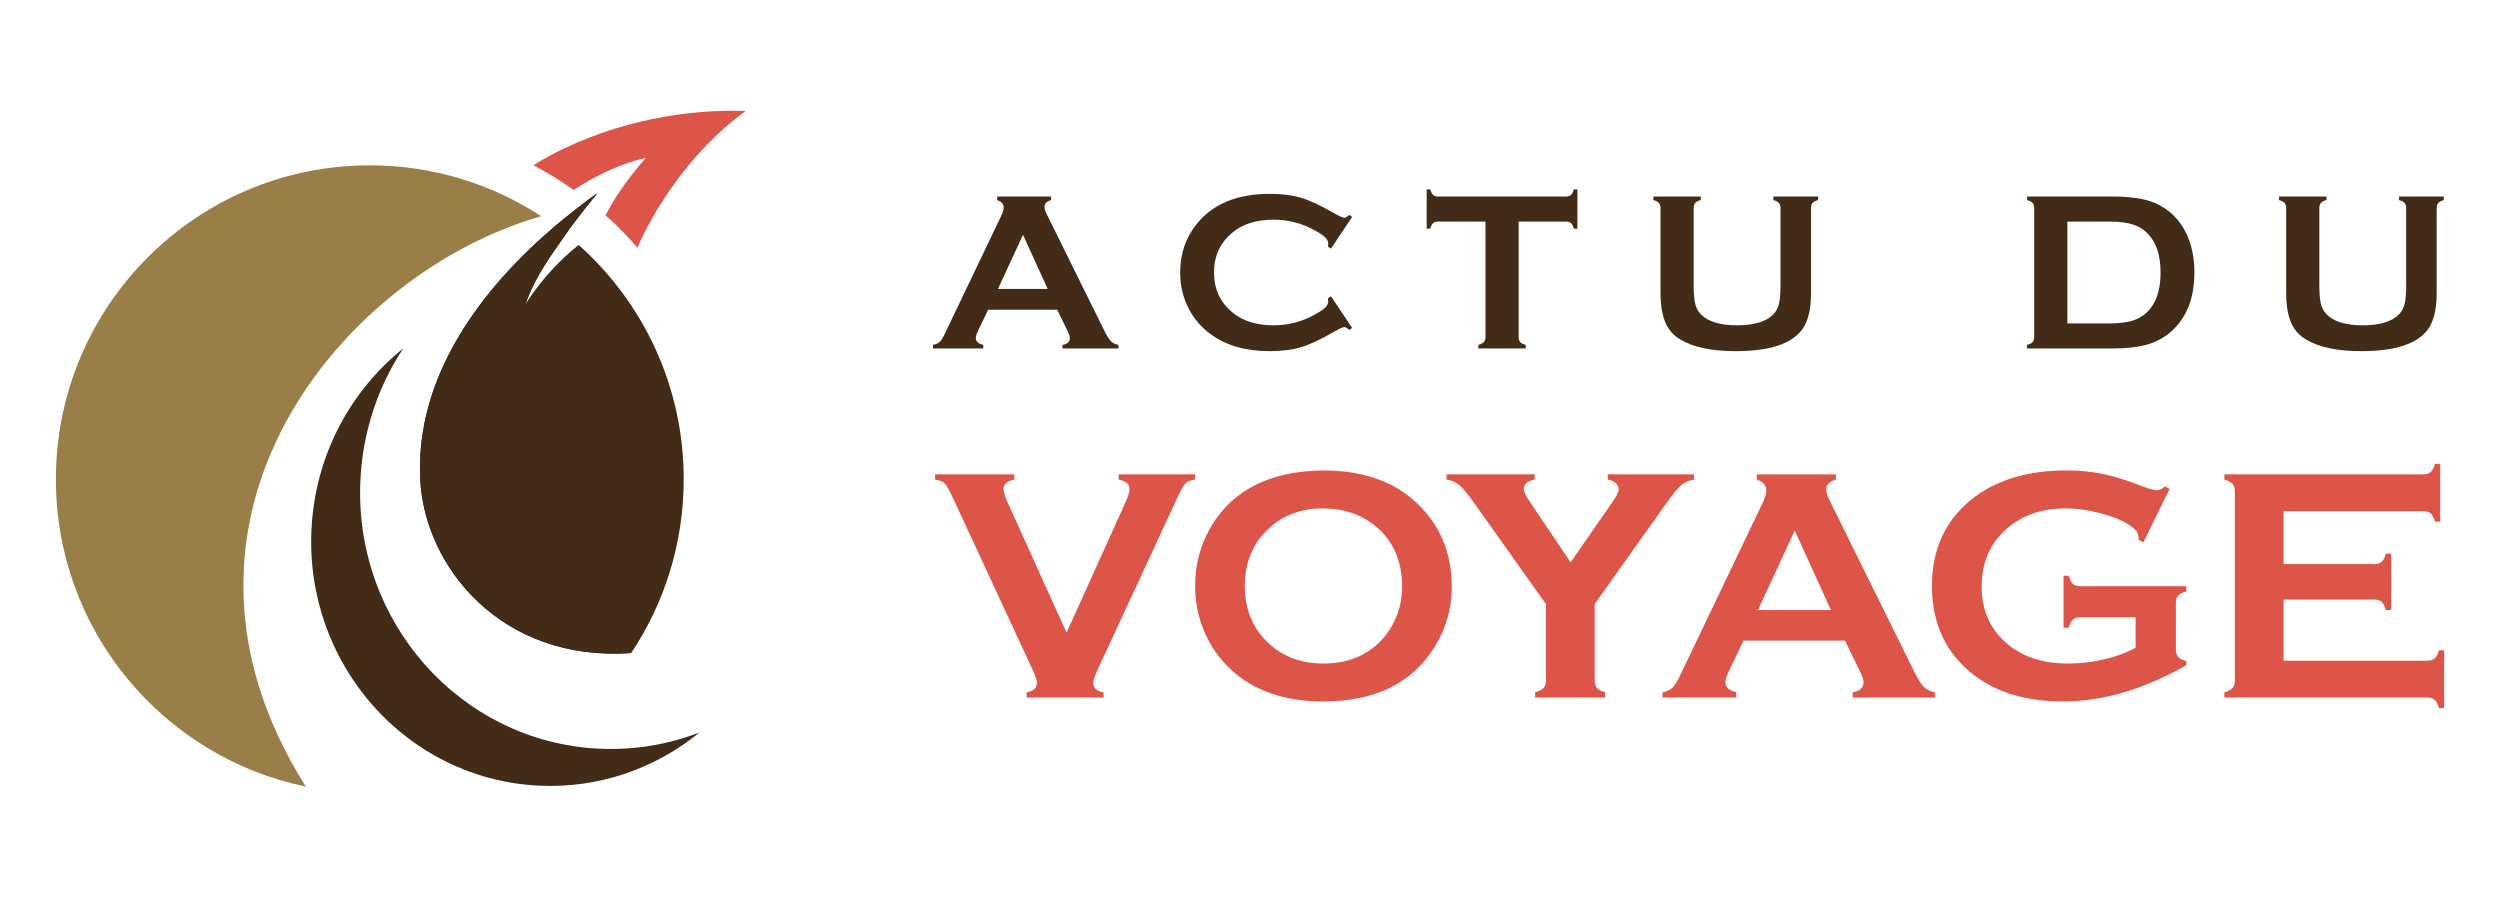
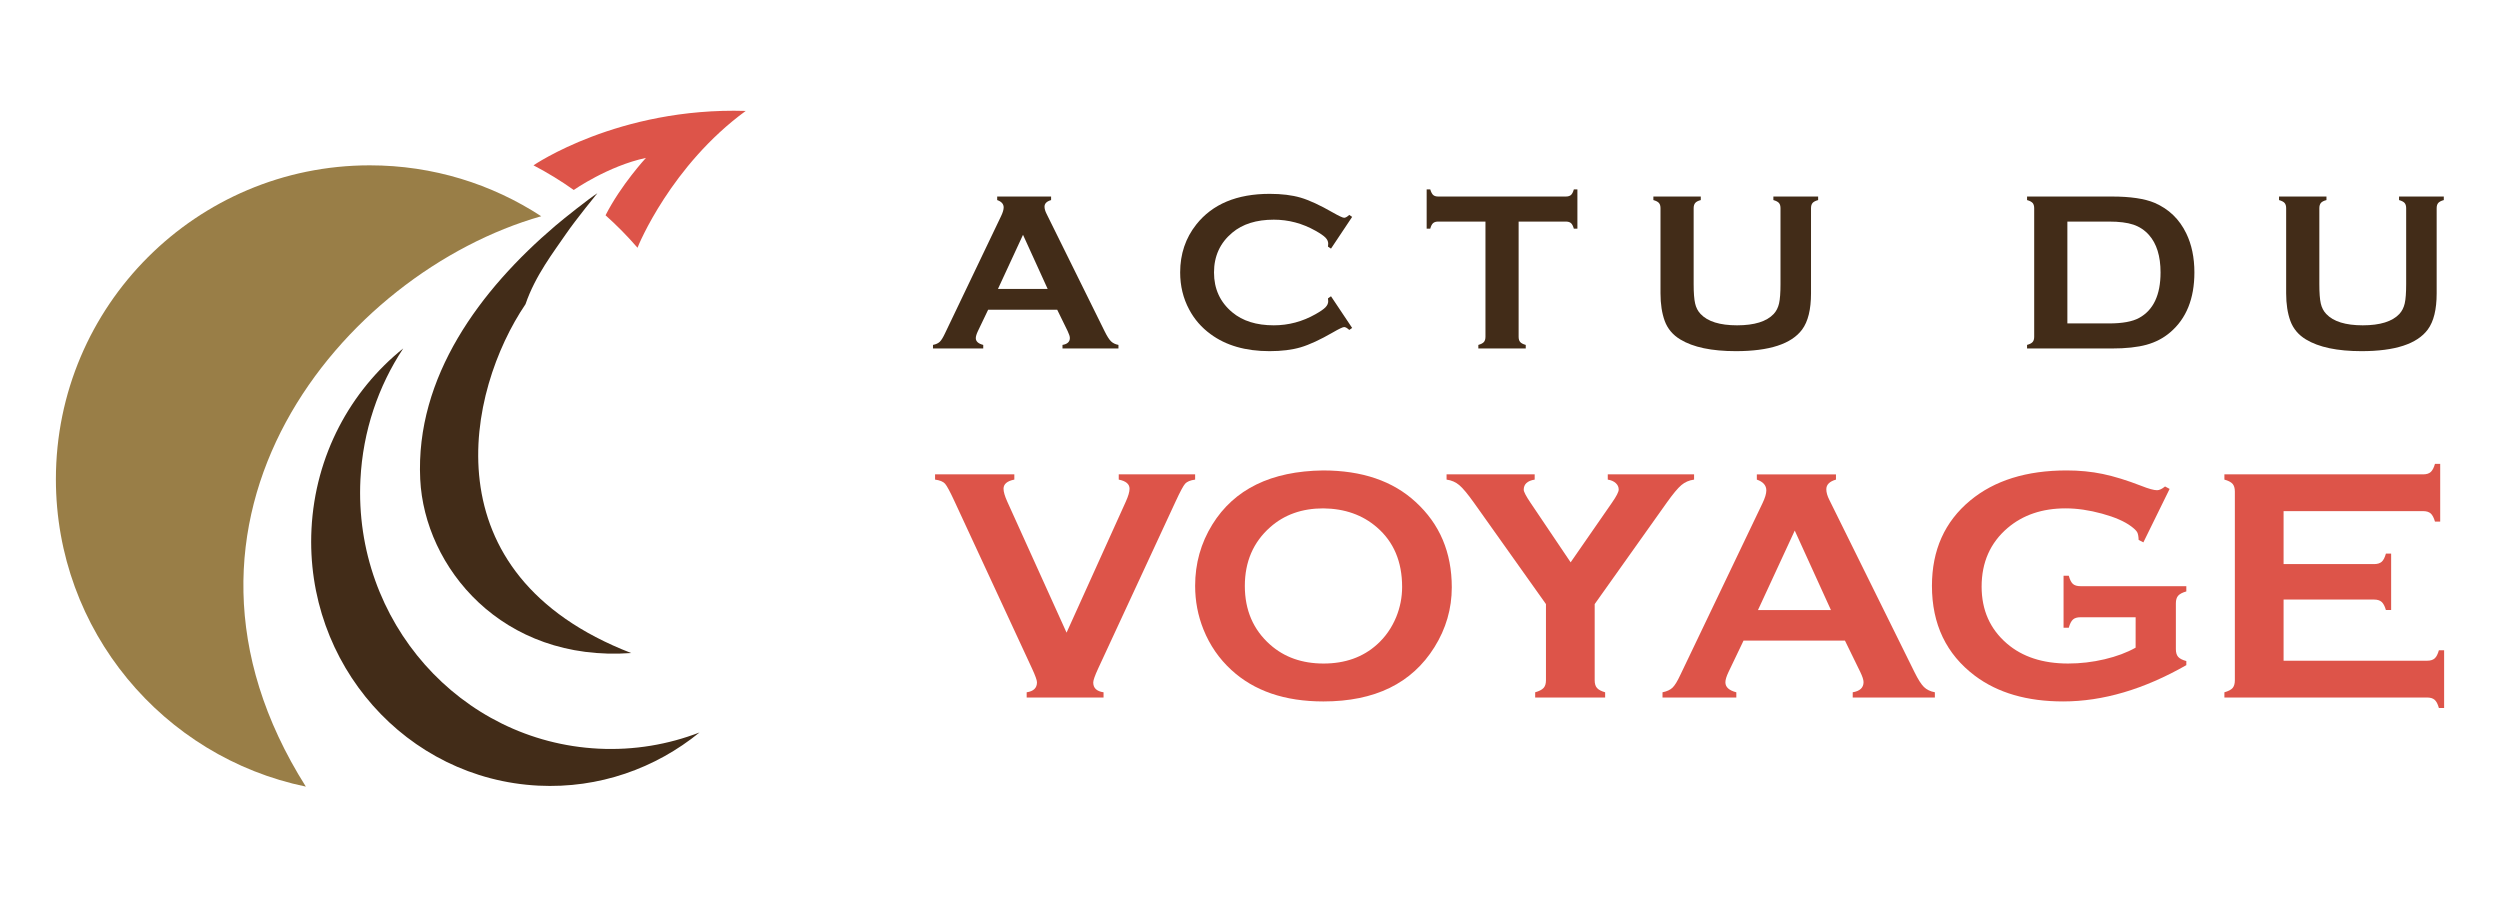
<svg xmlns="http://www.w3.org/2000/svg" version="1.1" id="Calque_1" x="0px" y="0px" width="216.579px" height="77.741px" viewBox="0 0 216.579 77.741" enable-background="new 0 0 216.579 77.741" xml:space="preserve">
  <g>
    <g>
      <g>
        <g>
          <path fill="#DD5449" d="M92.398,54.807l5.131-11.346c0.217-0.482,0.326-0.854,0.326-1.119c0-0.406-0.313-0.67-0.936-0.793      v-0.454h6.617v0.454c-0.416,0.056-0.703,0.175-0.865,0.354c-0.16,0.18-0.438,0.699-0.834,1.558L95.133,57.92      c-0.283,0.614-0.424,1.015-0.424,1.204c0,0.481,0.297,0.765,0.893,0.85v0.453h-6.66v-0.453c0.596-0.085,0.893-0.373,0.893-0.864      c0-0.18-0.143-0.576-0.426-1.19L82.705,43.46c-0.396-0.859-0.676-1.378-0.836-1.558c-0.16-0.179-0.449-0.297-0.863-0.354v-0.454      h6.867v0.454c-0.623,0.123-0.936,0.387-0.936,0.793c0,0.264,0.109,0.637,0.326,1.119L92.398,54.807z" />
          <path fill="#DD5449" d="M114.619,40.755c3.373,0,6.047,0.912,8.021,2.733c2.088,1.908,3.131,4.372,3.131,7.393      c0,1.85-0.5,3.579-1.502,5.184c-1.955,3.134-5.162,4.702-9.623,4.702c-3.344,0-6.004-0.911-7.977-2.733      c-1.059-0.973-1.863-2.139-2.41-3.499c-0.482-1.199-0.723-2.459-0.723-3.781c0-1.936,0.496-3.706,1.488-5.311      C106.924,42.375,110.123,40.812,114.619,40.755z M114.633,44.041c-1.842,0-3.379,0.548-4.607,1.642      c-1.455,1.292-2.184,2.985-2.184,5.079c0,2.094,0.729,3.787,2.184,5.079c1.229,1.094,2.773,1.642,4.637,1.642      c1.861,0,3.402-0.547,4.621-1.642c0.729-0.651,1.285-1.448,1.674-2.391c0.34-0.839,0.51-1.707,0.51-2.603      c0-2.188-0.729-3.909-2.184-5.164C118.045,44.607,116.496,44.06,114.633,44.041z" />
          <path fill="#DD5449" d="M138.15,52.333v6.606c0,0.293,0.068,0.515,0.203,0.666c0.133,0.151,0.369,0.274,0.703,0.369v0.453      h-6.061v-0.453c0.338-0.095,0.58-0.217,0.721-0.369c0.143-0.151,0.213-0.373,0.213-0.666v-6.606l-6.244-8.789      c-0.539-0.755-0.961-1.262-1.27-1.521c-0.307-0.259-0.672-0.417-1.096-0.474v-0.454h7.633v0.454      c-0.633,0.104-0.949,0.396-0.949,0.877c0,0.17,0.193,0.542,0.58,1.118l3.484,5.172l3.584-5.172      c0.387-0.557,0.58-0.934,0.58-1.133c0-0.217-0.084-0.403-0.254-0.558c-0.17-0.156-0.402-0.258-0.693-0.304v-0.454h7.477v0.454      c-0.426,0.056-0.791,0.215-1.098,0.474c-0.309,0.259-0.73,0.767-1.268,1.521L138.15,52.333z" />
          <path fill="#DD5449" d="M159.832,55.498h-8.787l-1.301,2.719c-0.18,0.378-0.27,0.676-0.27,0.893      c0,0.416,0.316,0.704,0.947,0.864v0.453h-6.395v-0.453c0.377-0.076,0.666-0.208,0.863-0.397c0.199-0.188,0.426-0.556,0.68-1.104      l7.109-14.856c0.229-0.472,0.342-0.85,0.342-1.133c0-0.435-0.275-0.747-0.822-0.935v-0.454h6.855v0.454      c-0.559,0.16-0.836,0.438-0.836,0.835c0,0.274,0.088,0.585,0.268,0.935l7.365,14.898c0.311,0.633,0.586,1.064,0.822,1.296      s0.553,0.385,0.949,0.46v0.453h-7.117v-0.453c0.625-0.104,0.938-0.397,0.938-0.878c0-0.199-0.096-0.491-0.283-0.878      L159.832,55.498z M158.617,52.85l-3.135-6.886l-3.186,6.886H158.617z" />
-           <path fill="#DD5449" d="M185.014,53.473h-4.773c-0.293,0-0.512,0.066-0.658,0.198c-0.146,0.133-0.268,0.369-0.361,0.708h-0.453      v-4.503h0.453c0.094,0.35,0.215,0.587,0.361,0.715s0.365,0.191,0.658,0.191h9.164v0.454c-0.336,0.095-0.57,0.218-0.705,0.368      c-0.135,0.151-0.201,0.373-0.201,0.666v3.965c0,0.292,0.064,0.514,0.195,0.666c0.129,0.151,0.367,0.274,0.711,0.368v0.354      c-3.672,2.095-7.229,3.144-10.672,3.144c-3.123,0-5.67-0.741-7.643-2.224c-2.482-1.869-3.723-4.465-3.723-7.789      c0-3.097,1.105-5.561,3.314-7.393c2.096-1.737,4.881-2.606,8.355-2.606c1.105,0,2.146,0.102,3.123,0.305      c0.977,0.203,2.088,0.545,3.334,1.027c0.643,0.255,1.102,0.382,1.375,0.382c0.197,0,0.43-0.108,0.693-0.326l0.396,0.213      l-2.273,4.631l-0.41-0.211c-0.01-0.31-0.053-0.533-0.127-0.67c-0.076-0.136-0.246-0.303-0.51-0.5      c-0.576-0.433-1.42-0.801-2.533-1.107c-1.113-0.305-2.166-0.458-3.156-0.458c-2.021,0-3.695,0.567-5.025,1.698      c-1.502,1.283-2.252,2.976-2.252,5.08c0,2.037,0.732,3.683,2.195,4.937c1.34,1.151,3.107,1.727,5.297,1.727      c1.066,0,2.119-0.123,3.158-0.369c1.039-0.245,1.936-0.58,2.691-1.005V53.473z" />
+           <path fill="#DD5449" d="M185.014,53.473h-4.773c-0.293,0-0.512,0.066-0.658,0.198c-0.146,0.133-0.268,0.369-0.361,0.708h-0.453      v-4.503h0.453c0.094,0.35,0.215,0.587,0.361,0.715s0.365,0.191,0.658,0.191h9.164v0.454c-0.336,0.095-0.57,0.218-0.705,0.368      c-0.135,0.151-0.201,0.373-0.201,0.666v3.965c0,0.292,0.064,0.514,0.195,0.666c0.129,0.151,0.367,0.274,0.711,0.368v0.354      c-3.672,2.095-7.229,3.144-10.672,3.144c-3.123,0-5.67-0.741-7.643-2.224c-2.482-1.869-3.723-4.465-3.723-7.789      c0-3.097,1.105-5.561,3.314-7.393c2.096-1.737,4.881-2.606,8.355-2.606c1.105,0,2.146,0.102,3.123,0.305      c0.977,0.203,2.088,0.545,3.334,1.027c0.643,0.255,1.102,0.382,1.375,0.382c0.197,0,0.43-0.108,0.693-0.326l0.396,0.213      l-2.273,4.631l-0.41-0.211c-0.01-0.31-0.053-0.533-0.127-0.67c-0.076-0.136-0.246-0.303-0.51-0.5      c-0.576-0.433-1.42-0.801-2.533-1.107c-1.113-0.305-2.166-0.458-3.156-0.458c-2.021,0-3.695,0.567-5.025,1.698      c-1.502,1.283-2.252,2.976-2.252,5.08c0,2.037,0.732,3.683,2.195,4.937c1.34,1.151,3.107,1.727,5.297,1.727      c1.066,0,2.119-0.123,3.158-0.369c1.039-0.245,1.936-0.58,2.691-1.005z" />
          <path fill="#DD5449" d="M197.83,51.943v5.296h12.436c0.283,0,0.5-0.065,0.65-0.198c0.152-0.132,0.273-0.368,0.369-0.708h0.453v5      h-0.453c-0.096-0.34-0.217-0.576-0.369-0.708c-0.15-0.132-0.367-0.198-0.65-0.198h-17.563v-0.453      c0.34-0.095,0.576-0.217,0.709-0.369c0.131-0.15,0.197-0.373,0.197-0.666V42.582c0-0.292-0.066-0.514-0.197-0.666      c-0.133-0.151-0.369-0.274-0.709-0.368v-0.454h17.223c0.283,0,0.5-0.067,0.65-0.202c0.15-0.135,0.273-0.37,0.369-0.705h0.453v5      h-0.453c-0.096-0.335-0.219-0.571-0.369-0.705c-0.15-0.134-0.367-0.202-0.65-0.202H197.83v4.588h7.846      c0.283,0,0.5-0.066,0.652-0.198c0.15-0.132,0.273-0.368,0.367-0.708h0.453v4.886h-0.453c-0.094-0.33-0.217-0.564-0.367-0.701      c-0.152-0.137-0.369-0.206-0.652-0.206H197.83z" />
        </g>
      </g>
      <g>
        <g>
          <path fill="#422C18" d="M91.588,26.833h-5.984l-0.887,1.852c-0.121,0.257-0.182,0.46-0.182,0.607      c0,0.283,0.215,0.479,0.645,0.588v0.309h-4.354V29.88c0.256-0.051,0.451-0.141,0.588-0.27c0.135-0.128,0.289-0.379,0.463-0.752      l4.84-10.117c0.156-0.321,0.232-0.579,0.232-0.772c0-0.295-0.188-0.507-0.561-0.636v-0.308h4.67v0.308      c-0.381,0.11-0.57,0.299-0.57,0.569c0,0.187,0.061,0.398,0.184,0.636l5.016,10.146c0.211,0.431,0.398,0.726,0.559,0.883      s0.375,0.262,0.646,0.313v0.309h-4.848V29.88c0.426-0.071,0.639-0.27,0.639-0.598c0-0.135-0.064-0.334-0.191-0.598      L91.588,26.833z M90.76,25.03l-2.135-4.689l-2.17,4.689H90.76z" />
          <path fill="#422C18" d="M115.307,25.666l1.832,2.744l-0.25,0.174c-0.182-0.167-0.328-0.251-0.443-0.251      c-0.117,0-0.441,0.155-0.975,0.464c-1.105,0.638-2.037,1.068-2.793,1.291s-1.654,0.333-2.695,0.333      c-2.076,0-3.779-0.491-5.111-1.476c-0.783-0.572-1.402-1.282-1.852-2.131c-0.52-0.971-0.781-2.041-0.781-3.211      c0-1.595,0.467-2.98,1.398-4.156c1.402-1.769,3.52-2.653,6.355-2.653c1.043,0,1.936,0.11,2.682,0.328      c0.746,0.219,1.678,0.65,2.797,1.292c0.533,0.302,0.857,0.453,0.975,0.453c0.115,0,0.262-0.083,0.443-0.25l0.25,0.173      l-1.832,2.749l-0.262-0.174c0.014-0.102,0.02-0.188,0.02-0.259c0-0.186-0.08-0.36-0.24-0.524      c-0.16-0.163-0.447-0.36-0.859-0.591c-1.137-0.641-2.342-0.96-3.615-0.96c-1.506,0-2.703,0.375-3.598,1.127      c-1.055,0.88-1.582,2.03-1.582,3.449c0,1.419,0.527,2.569,1.582,3.449c0.895,0.751,2.092,1.127,3.598,1.127      c1.273,0,2.479-0.321,3.615-0.964c0.412-0.231,0.699-0.429,0.859-0.593s0.24-0.339,0.24-0.526c0-0.071-0.006-0.154-0.02-0.251      L115.307,25.666z" />
          <path fill="#422C18" d="M131.561,19.195v9.981c0,0.199,0.045,0.351,0.135,0.453c0.09,0.103,0.25,0.187,0.482,0.251v0.309h-4.107      V29.88c0.23-0.064,0.391-0.148,0.48-0.251c0.09-0.102,0.137-0.253,0.137-0.453v-9.981h-4.09c-0.193,0-0.342,0.044-0.443,0.132      c-0.104,0.088-0.188,0.25-0.25,0.485h-0.311v-3.404h0.311c0.07,0.235,0.154,0.396,0.254,0.485s0.246,0.133,0.439,0.133h11.043      c0.199,0,0.35-0.044,0.453-0.133c0.102-0.089,0.186-0.25,0.25-0.485h0.309v3.404h-0.309c-0.064-0.234-0.148-0.396-0.25-0.485      c-0.104-0.088-0.254-0.132-0.453-0.132H131.561z" />
          <path fill="#422C18" d="M156.891,18.038v7.378c0,1.396-0.258,2.44-0.771,3.134c-0.926,1.247-2.84,1.871-5.738,1.871      c-2.096,0-3.701-0.337-4.813-1.013c-0.65-0.392-1.1-0.926-1.35-1.601c-0.244-0.669-0.367-1.466-0.367-2.392v-7.378      c0-0.199-0.045-0.35-0.135-0.453c-0.09-0.103-0.25-0.187-0.482-0.251v-0.308h4.107v0.308c-0.227,0.058-0.387,0.14-0.479,0.246      c-0.092,0.106-0.139,0.259-0.139,0.458v6.568c0,0.758,0.043,1.319,0.127,1.683c0.082,0.363,0.24,0.667,0.473,0.911      c0.615,0.656,1.67,0.984,3.162,0.984c1.498,0,2.557-0.328,3.174-0.984c0.225-0.244,0.379-0.548,0.463-0.911      c0.082-0.363,0.125-0.924,0.125-1.683v-6.568c0-0.199-0.045-0.35-0.135-0.453c-0.092-0.103-0.252-0.187-0.482-0.251v-0.308      h3.877v0.308c-0.232,0.064-0.393,0.148-0.482,0.251C156.936,17.688,156.891,17.838,156.891,18.038z" />
          <path fill="#422C18" d="M176.225,29.177V18.038c0-0.199-0.045-0.35-0.135-0.453c-0.09-0.103-0.25-0.187-0.482-0.251v-0.308      h7.344c1.609,0,2.844,0.183,3.707,0.549c1.234,0.534,2.148,1.415,2.74,2.643c0.469,0.964,0.705,2.093,0.705,3.385      c0,2.27-0.699,3.999-2.096,5.188c-0.584,0.501-1.27,0.86-2.055,1.076c-0.785,0.215-1.785,0.323-3.002,0.323h-7.344V29.88      c0.232-0.064,0.393-0.148,0.482-0.251C176.18,29.527,176.225,29.376,176.225,29.177z M179.1,28.019h3.611      c1.152,0,2.018-0.157,2.596-0.472c1.242-0.675,1.865-1.99,1.865-3.944c0-1.415-0.336-2.498-1.006-3.25      c-0.373-0.417-0.824-0.715-1.352-0.892c-0.527-0.177-1.229-0.265-2.104-0.265H179.1V28.019z" />
          <path fill="#422C18" d="M211.092,18.038v7.378c0,1.396-0.258,2.44-0.771,3.134c-0.926,1.247-2.838,1.871-5.738,1.871      c-2.096,0-3.699-0.337-4.813-1.013c-0.65-0.392-1.1-0.926-1.35-1.601c-0.244-0.669-0.367-1.466-0.367-2.392v-7.378      c0-0.199-0.045-0.35-0.135-0.453c-0.09-0.103-0.25-0.187-0.482-0.251v-0.308h4.109v0.308c-0.229,0.058-0.389,0.14-0.48,0.246      c-0.092,0.106-0.137,0.259-0.137,0.458v6.568c0,0.758,0.041,1.319,0.125,1.683c0.082,0.363,0.24,0.667,0.473,0.911      c0.617,0.656,1.672,0.984,3.162,0.984c1.498,0,2.557-0.328,3.174-0.984c0.225-0.244,0.379-0.548,0.463-0.911      s0.125-0.924,0.125-1.683v-6.568c0-0.199-0.045-0.35-0.135-0.453c-0.09-0.103-0.252-0.187-0.482-0.251v-0.308h3.877v0.308      c-0.23,0.064-0.393,0.148-0.482,0.251C211.137,17.688,211.092,17.838,211.092,18.038z" />
        </g>
      </g>
    </g>
    <g>
      <path fill="#997E47" d="M26.496,68.146C14.135,65.589,4.842,54.639,4.842,41.518c0-15.018,12.178-27.195,27.193-27.195    c5.48,0,10.582,1.623,14.852,4.41C29.73,23.617,11.852,44.948,26.496,68.146z" />
-       <path fill="#422C18" d="M59.23,41.518c0,5.571-1.676,10.746-4.549,15.057c-11.221,0.806-17.91-7.455-18.279-15.057    c-0.426-8.885,5.219-16.427,11.693-21.945c0.809-0.688,2.895-2.339,3.656-2.835c-0.078,0.091-1.875,2.299-2.715,3.521    c-1.053,1.544-2.668,3.61-3.512,6.094c0.006-0.009,0.018-0.026,0.031-0.048c0.152-0.244,0.809-1.283,1.9-2.531    c0.123-0.135,0.244-0.274,0.375-0.413c0.643-0.7,1.418-1.448,2.301-2.14C55.717,26.2,59.23,33.45,59.23,41.518z" />
      <path fill="#422C18" d="M51.859,64.858C39.852,64.26,30.615,53.821,31.225,41.54c0.211-4.214,1.553-8.097,3.709-11.356    c-4.572,3.667-7.631,9.259-7.949,15.655c-0.582,11.705,8.223,21.654,19.666,22.223c5.248,0.262,10.137-1.5,13.951-4.608    C57.891,64.5,54.934,65.011,51.859,64.858z" />
      <path fill="#DD5449" d="M64.604,9.61c-6.455,4.712-9.309,11.645-9.375,11.854c-0.861-0.996-1.787-1.935-2.77-2.814    c1.344-2.644,3.5-4.971,3.5-4.971c-3.283,0.7-6.254,2.779-6.254,2.779c-1.107-0.787-2.273-1.5-3.488-2.135    C46.217,14.323,53.549,9.274,64.604,9.61z" />
      <path fill="#422C18" d="M54.682,56.574c-17.723-6.853-14.209-22.764-9.156-30.222c0.844-2.483,2.459-4.55,3.512-6.094    c0.84-1.223,2.637-3.43,2.715-3.521c-0.762,0.496-2.848,2.146-3.656,2.835c-6.475,5.518-12.119,13.06-11.693,21.945    C36.771,49.12,43.461,57.38,54.682,56.574z" />
    </g>
  </g>
</svg>